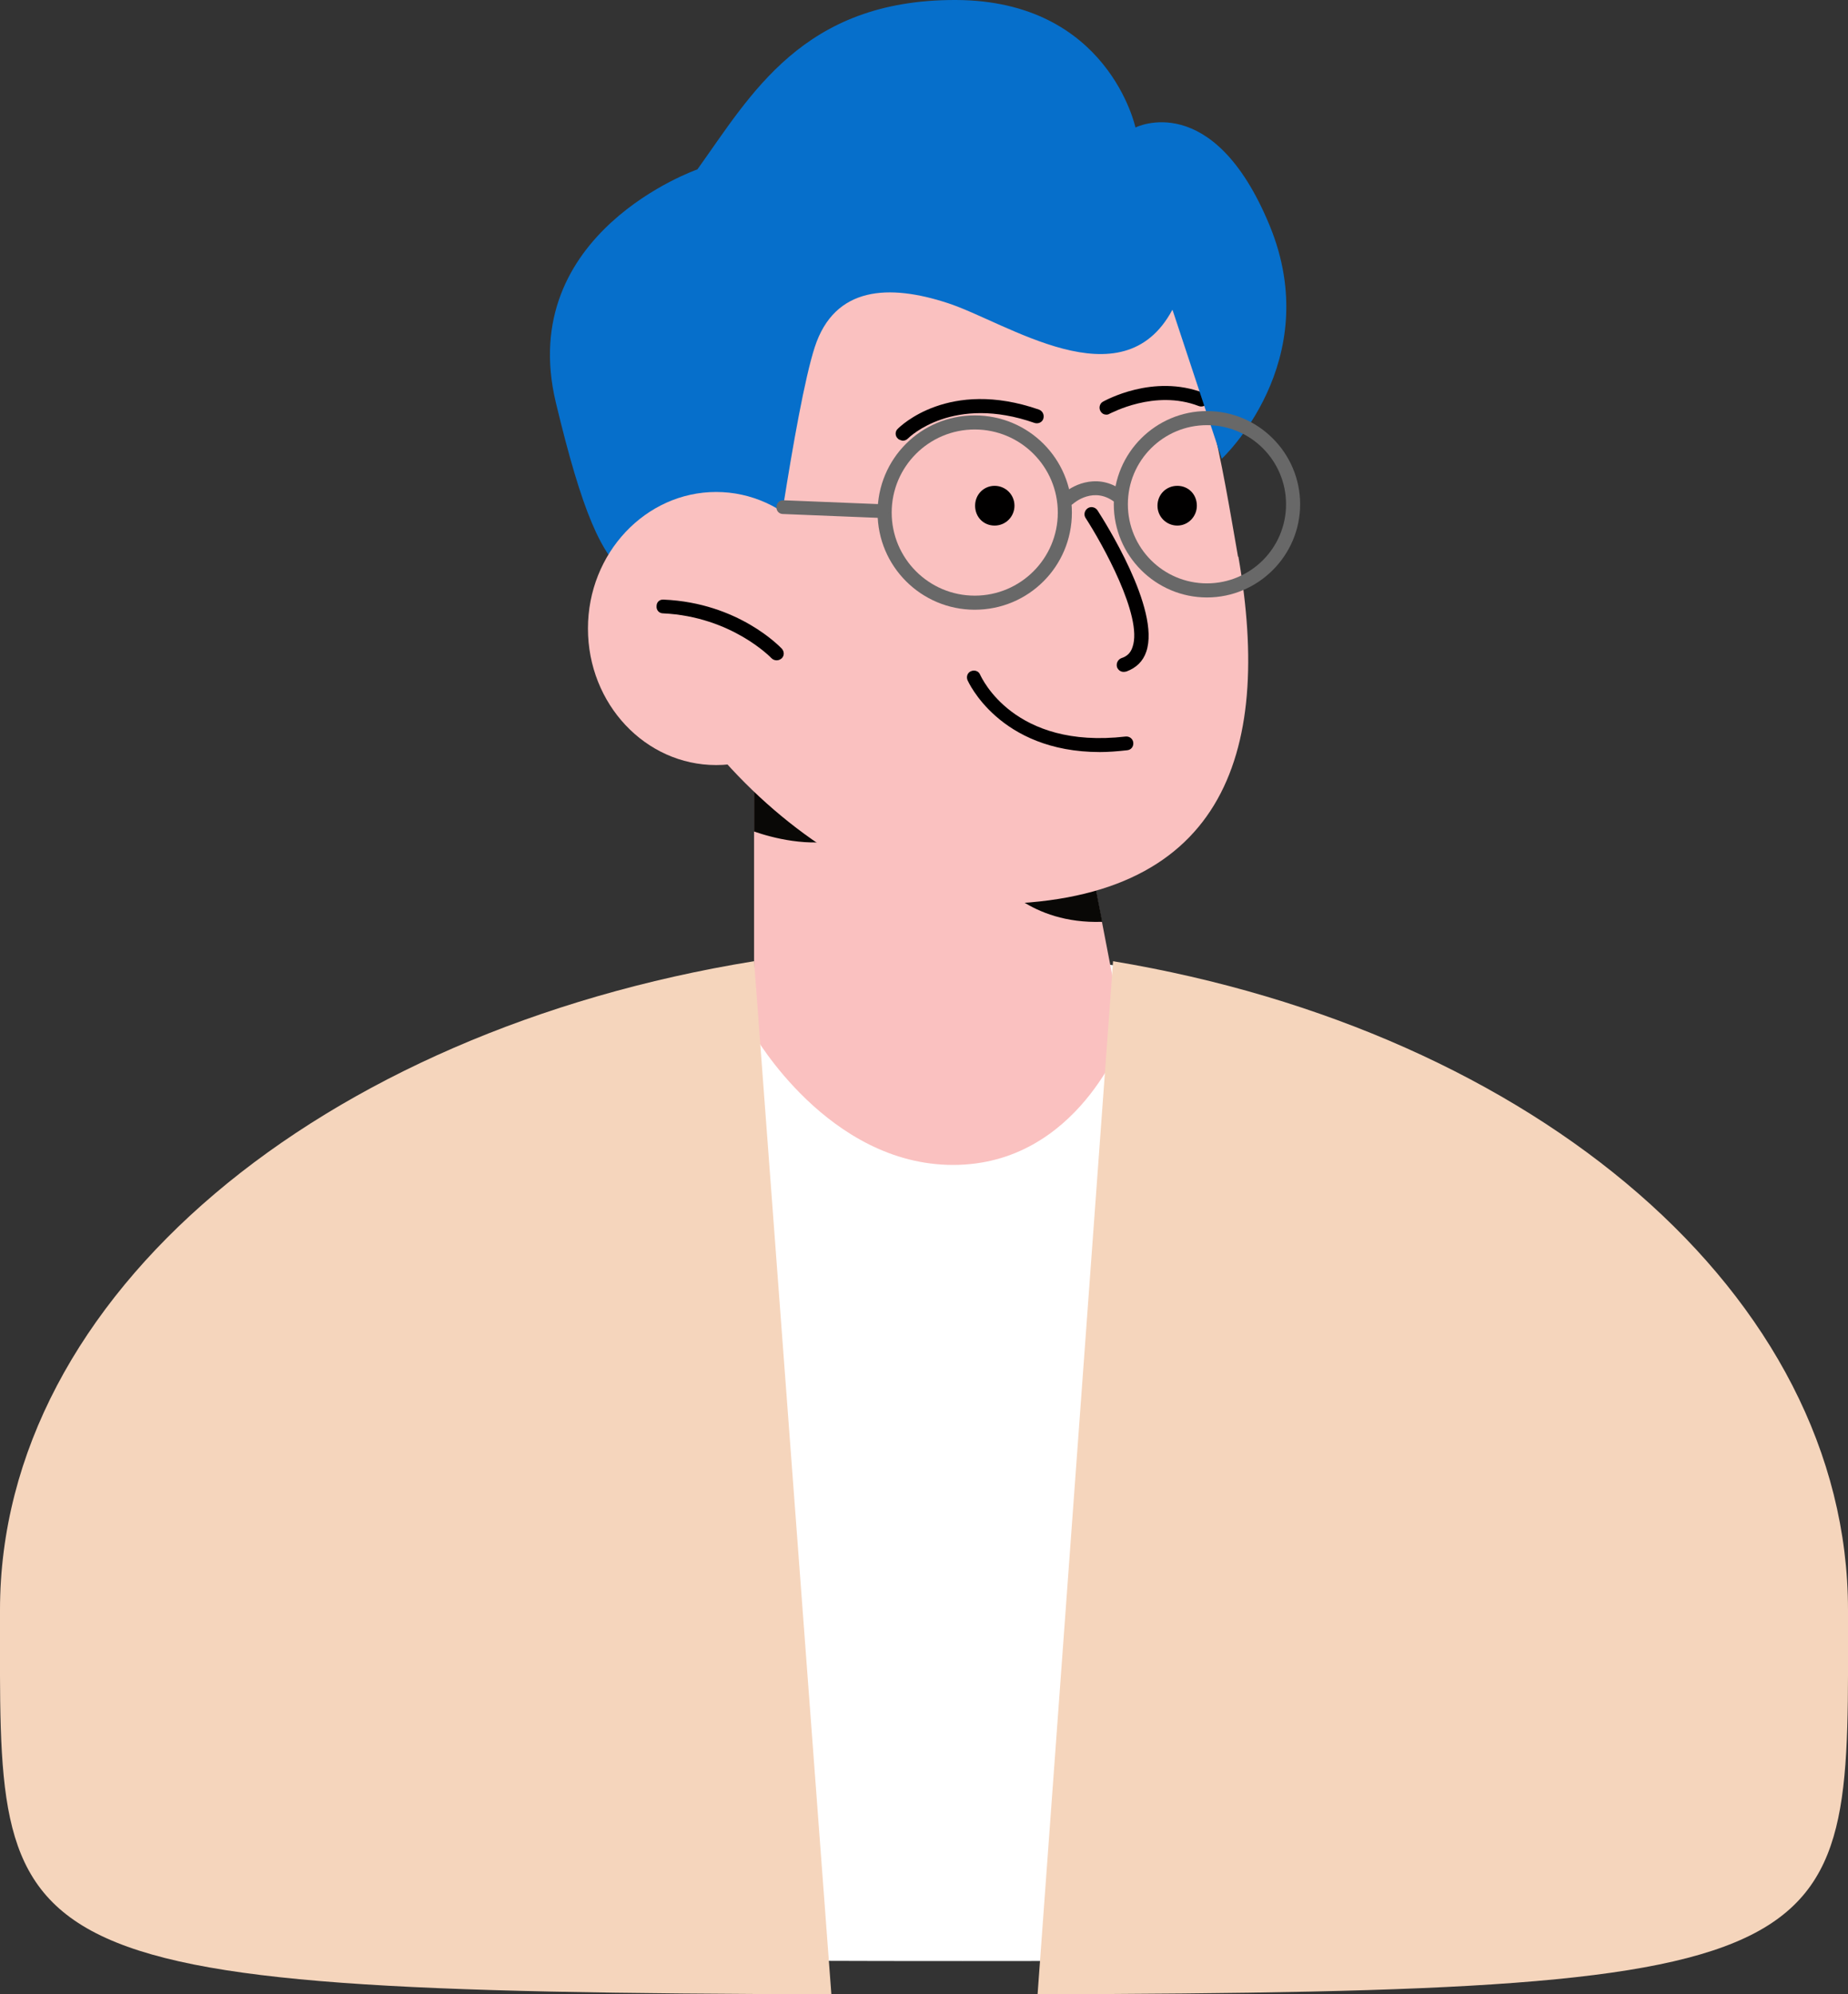
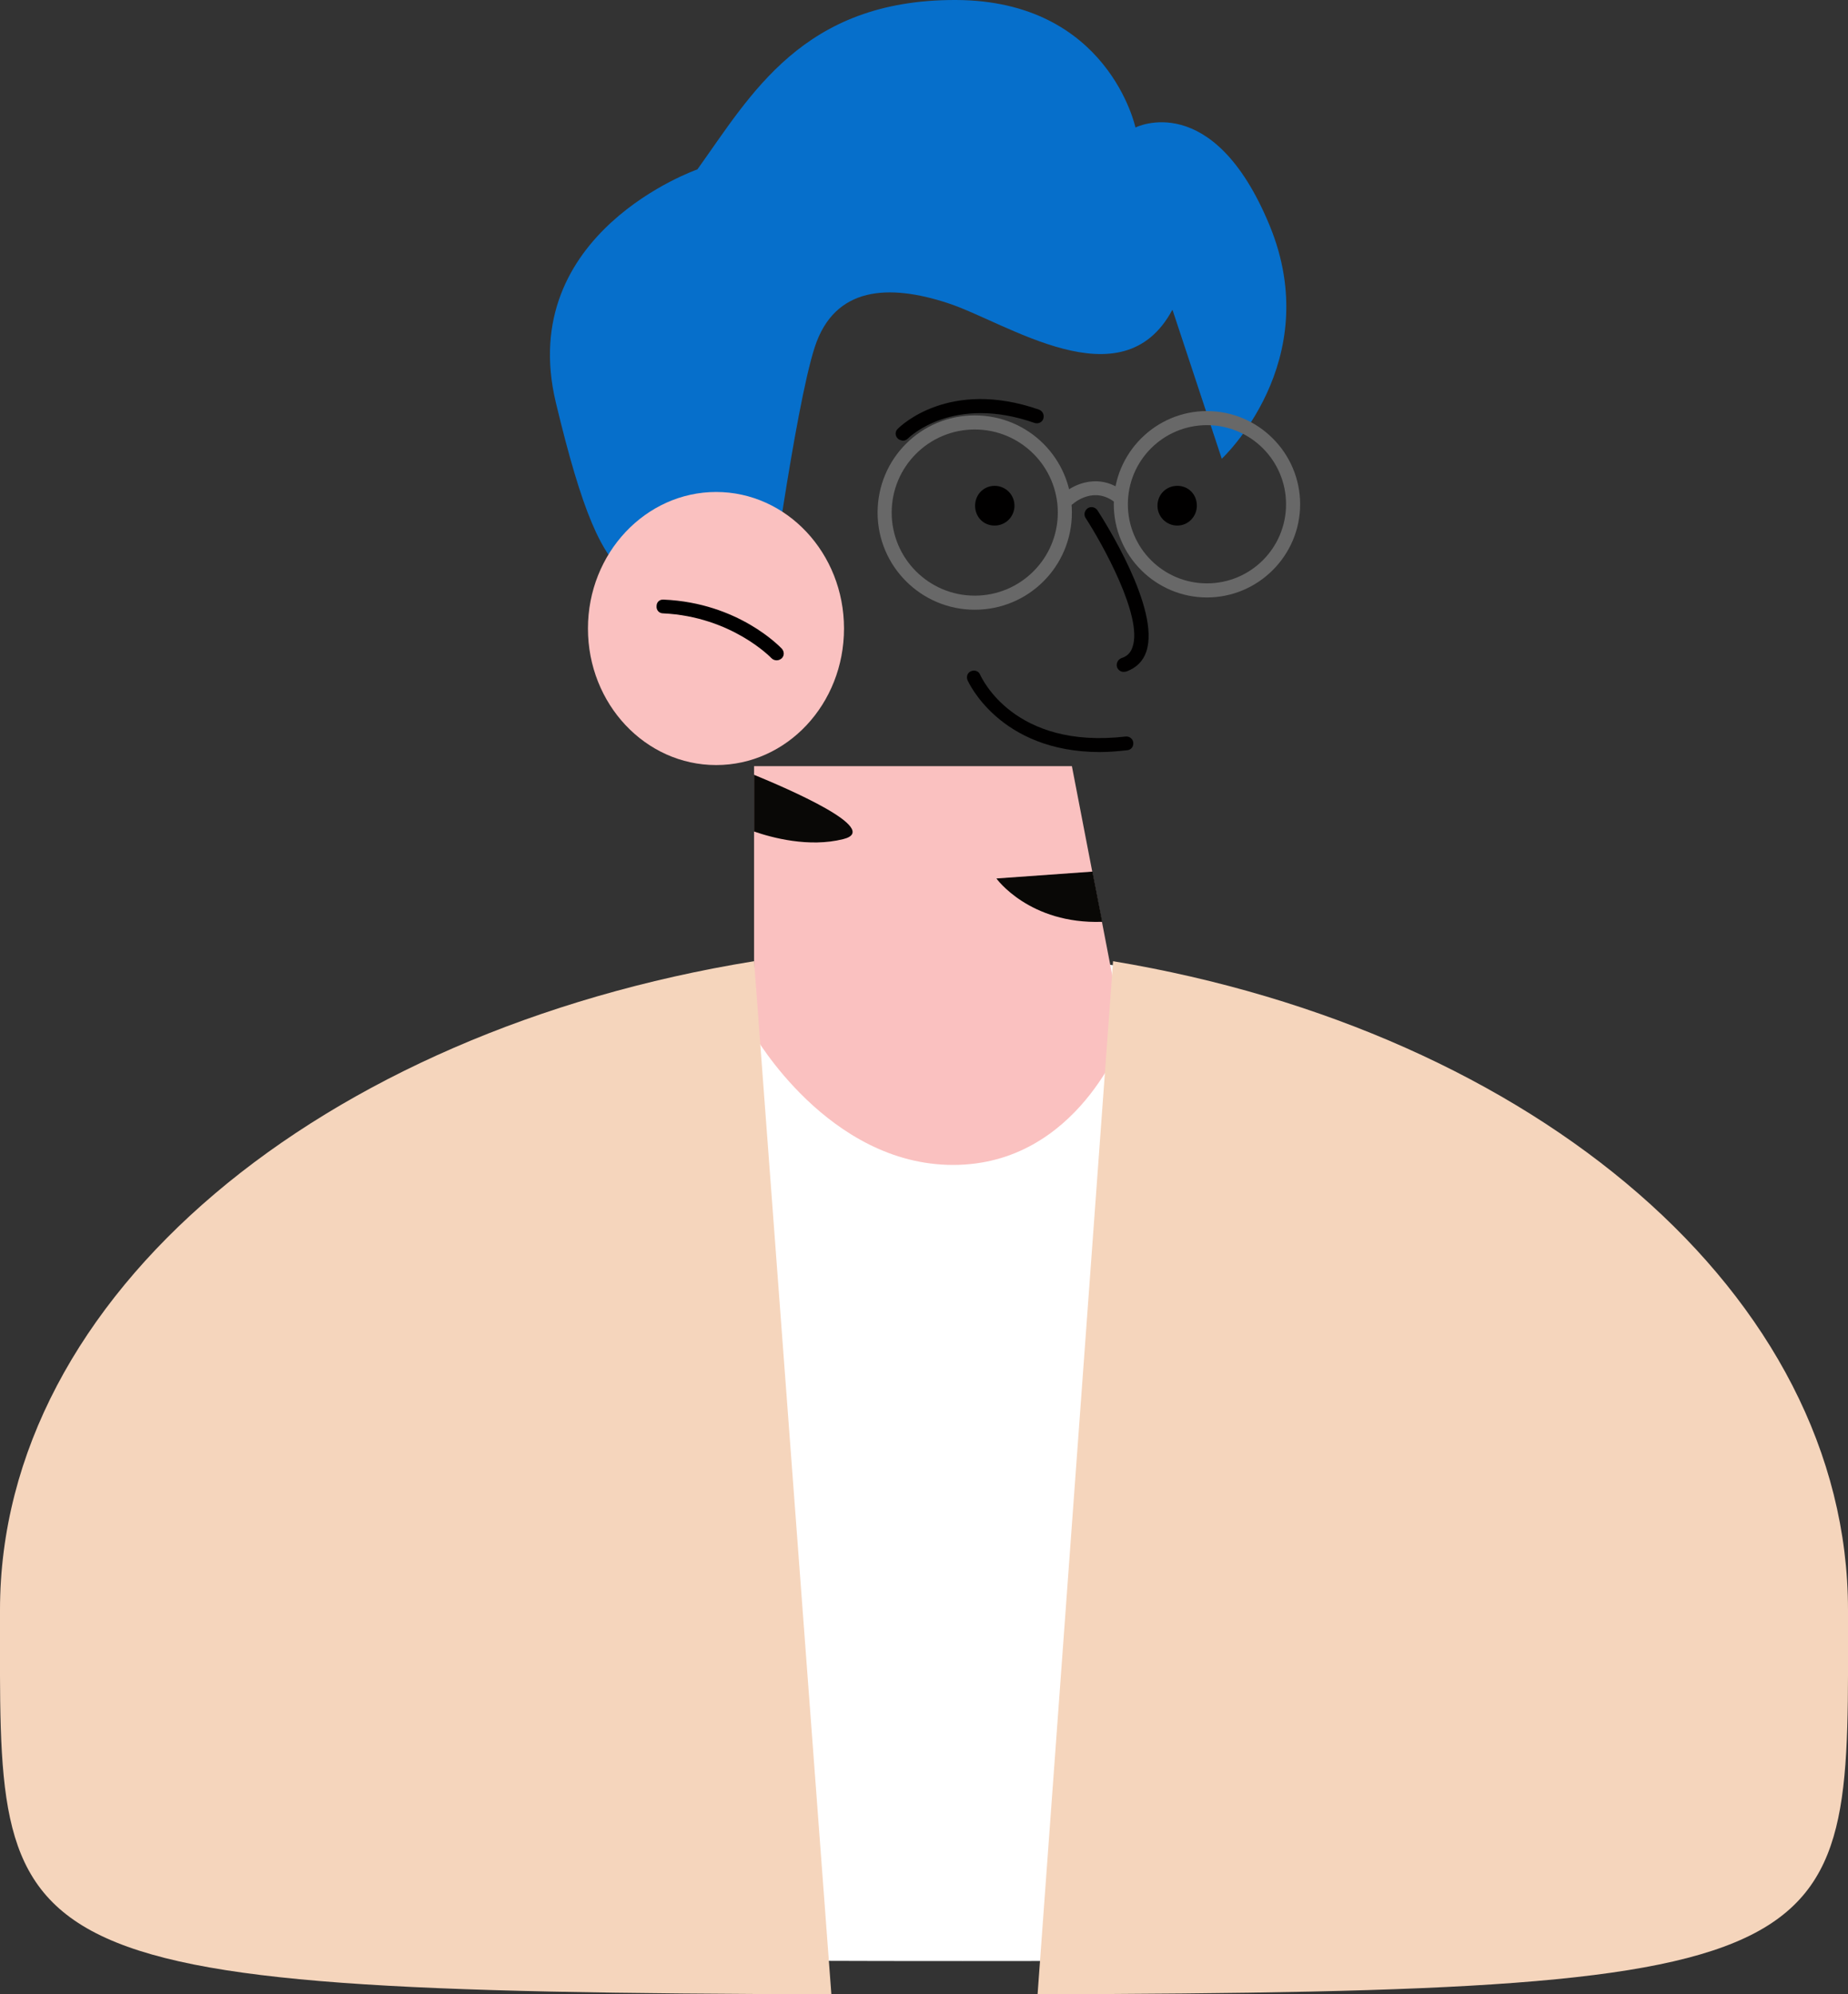
<svg xmlns="http://www.w3.org/2000/svg" id="_レイヤー_2" data-name="レイヤー 2" viewBox="0 0 51.17 55.21">
  <rect x="0" y="0" width="51.17" height="55.21" fill="#333333" stroke="none" />
  <defs>
    <style>
      .cls-1 {
        fill: #fac1c0;
      }

      .cls-2 {
        fill: #010000;
      }

      .cls-3 {
        fill: #090806;
      }

      .cls-4 {
        fill: #fff;
      }

      .cls-5 {
        fill: #f5d5bc;
      }

      .cls-6 {
        fill: #066fcb;
      }

      .cls-7 {
        fill: #686868;
      }
    </style>
  </defs>
  <g id="_レイヤー_1-2" data-name="レイヤー 1">
    <g>
      <path class="cls-4" d="M50.52,44.09c0,9.78.58,10.2-23.86,10.2s-25.01-.42-25.01-10.2,10.94-17.7,24.44-17.7,24.44,7.93,24.44,17.7Z" />
      <path class="cls-1" d="M20.88,28.62v-7.41h8.8l1.44,7.46s-1.27,3.58-4.73,3.58-5.52-3.62-5.52-3.62Z" />
      <g>
-         <path class="cls-3" d="M30.25,24.13l-2.66.19s.91,1.27,2.93,1.2l-.27-1.39Z" />
+         <path class="cls-3" d="M30.25,24.13l-2.66.19s.91,1.27,2.93,1.2Z" />
        <path class="cls-3" d="M20.88,21.46v1.56c.49.17,1.52.45,2.47.21,1.09-.27-1.57-1.41-2.47-1.78Z" />
      </g>
-       <path class="cls-1" d="M34.29,15.41c.96,5.52-.45,9.62-6.93,9.62-4.58,0-10.4-5.77-10.4-11.06s2.7-9.78,8.28-9.59c7.38.25,8.13,5.82,9.04,11.03Z" />
      <g>
        <path class="cls-2" d="M31.11,18.6c-.08,0-.15-.05-.18-.13-.03-.1.02-.21.12-.25.16-.05.26-.15.31-.31.29-.84-.84-2.86-1.3-3.57-.06-.09-.03-.21.06-.27.09-.06.21-.03.27.06.18.28,1.75,2.74,1.35,3.91-.09.27-.28.45-.55.55-.02,0-.04.01-.06.01Z" />
        <path class="cls-2" d="M30.46,20.82c-2.8,0-3.66-1.97-3.67-1.99-.04-.1,0-.21.1-.25.1-.04.21,0,.25.1.04.08.93,2.07,4.03,1.71.1-.01.2.06.21.17.01.11-.06.2-.17.21-.27.03-.52.05-.76.05Z" />
        <path class="cls-2" d="M24.99,12.2s-.1-.02-.13-.06c-.08-.07-.08-.2,0-.27.06-.06,1.41-1.4,3.91-.53.1.04.15.14.12.25-.03.1-.14.15-.24.12-2.25-.79-3.46.38-3.51.43-.04.04-.09.06-.14.06Z" />
-         <path class="cls-2" d="M30.64,11.48c-.07,0-.13-.03-.17-.1-.05-.09-.02-.21.07-.26.06-.03,1.39-.78,2.79-.24.1.04.15.15.11.25-.04.1-.15.15-.25.11-1.22-.47-2.44.21-2.46.21-.03.02-.06.03-.1.03Z" />
        <path class="cls-2" d="M28.09,14c0,.3-.24.55-.55.55s-.54-.24-.54-.55.24-.55.54-.55.55.24.55.55Z" />
        <path class="cls-2" d="M33.14,14c0,.3-.24.55-.54.55s-.55-.24-.55-.55.24-.55.55-.55.54.24.54.55Z" />
      </g>
      <path class="cls-6" d="M32.47,8.59l1.36,4.11s2.89-2.68,1.32-6.47c-1.57-3.79-3.71-2.7-3.71-2.7C31.44,3.53,30.69.01,26.46,0c-4.23-.01-5.67,2.63-7.15,4.69,0,0-5.04,1.75-3.92,6.45,1.47,6.13,2.1,4.64,5.18,6.07l.66-.08s.78-5.83,1.33-7.52c.55-1.69,2.06-1.75,3.68-1.22,1.63.53,4.83,2.78,6.22.19Z" />
      <g>
        <path class="cls-1" d="M16.28,17.4c0,2.09,1.59,3.78,3.55,3.78s3.54-1.69,3.54-3.78-1.59-3.78-3.54-3.78-3.55,1.69-3.55,3.78Z" />
        <path class="cls-2" d="M21.5,18.28c-.05,0-.1-.02-.14-.06-.01-.01-1.1-1.15-3-1.24-.11,0-.19-.09-.18-.2,0-.11.08-.19.2-.18,2.07.09,3.22,1.31,3.27,1.36.07.08.07.2-.01.27-.04.03-.08.05-.13.05Z" />
      </g>
      <g>
        <path class="cls-7" d="M26.99,16.88c-1.48,0-2.69-1.2-2.69-2.69s1.2-2.69,2.69-2.69,2.69,1.2,2.69,2.69-1.2,2.69-2.69,2.69ZM26.99,11.89c-1.27,0-2.3,1.03-2.3,2.3s1.03,2.3,2.3,2.3,2.3-1.03,2.3-2.3-1.03-2.3-2.3-2.3Z" />
        <path class="cls-7" d="M33.42,16.54c-1.42,0-2.58-1.16-2.58-2.58s1.16-2.58,2.58-2.58,2.58,1.16,2.58,2.58-1.16,2.58-2.58,2.58ZM33.42,11.77c-1.21,0-2.19.98-2.19,2.19s.98,2.19,2.19,2.19,2.19-.98,2.19-2.19-.98-2.19-2.19-2.19Z" />
        <path class="cls-7" d="M29.57,13.99c-.05,0-.11-.02-.14-.06-.07-.08-.06-.2.02-.27.29-.26,1.01-.59,1.69-.03.08.07.09.19.03.27-.07.08-.19.09-.27.03-.6-.5-1.17,0-1.19.02-.04.03-.08.05-.13.05Z" />
-         <path class="cls-7" d="M24.41,14.34h0l-2.73-.11c-.11,0-.19-.09-.18-.2,0-.11.1-.19.2-.18l2.73.11c.11,0,.19.09.18.2,0,.1-.09.18-.19.18Z" />
      </g>
      <path class="cls-5" d="M51.17,44.57c0,9.74.57,10.58-22.44,10.64l2.09-28.6c11.67,1.94,20.35,9.24,20.35,17.96Z" />
      <path class="cls-5" d="M0,44.57C0,54.31-.58,55.15,23.02,55.21l-2.14-28.6C8.9,28.55,0,35.85,0,44.57Z" />
    </g>
  </g>
</svg>